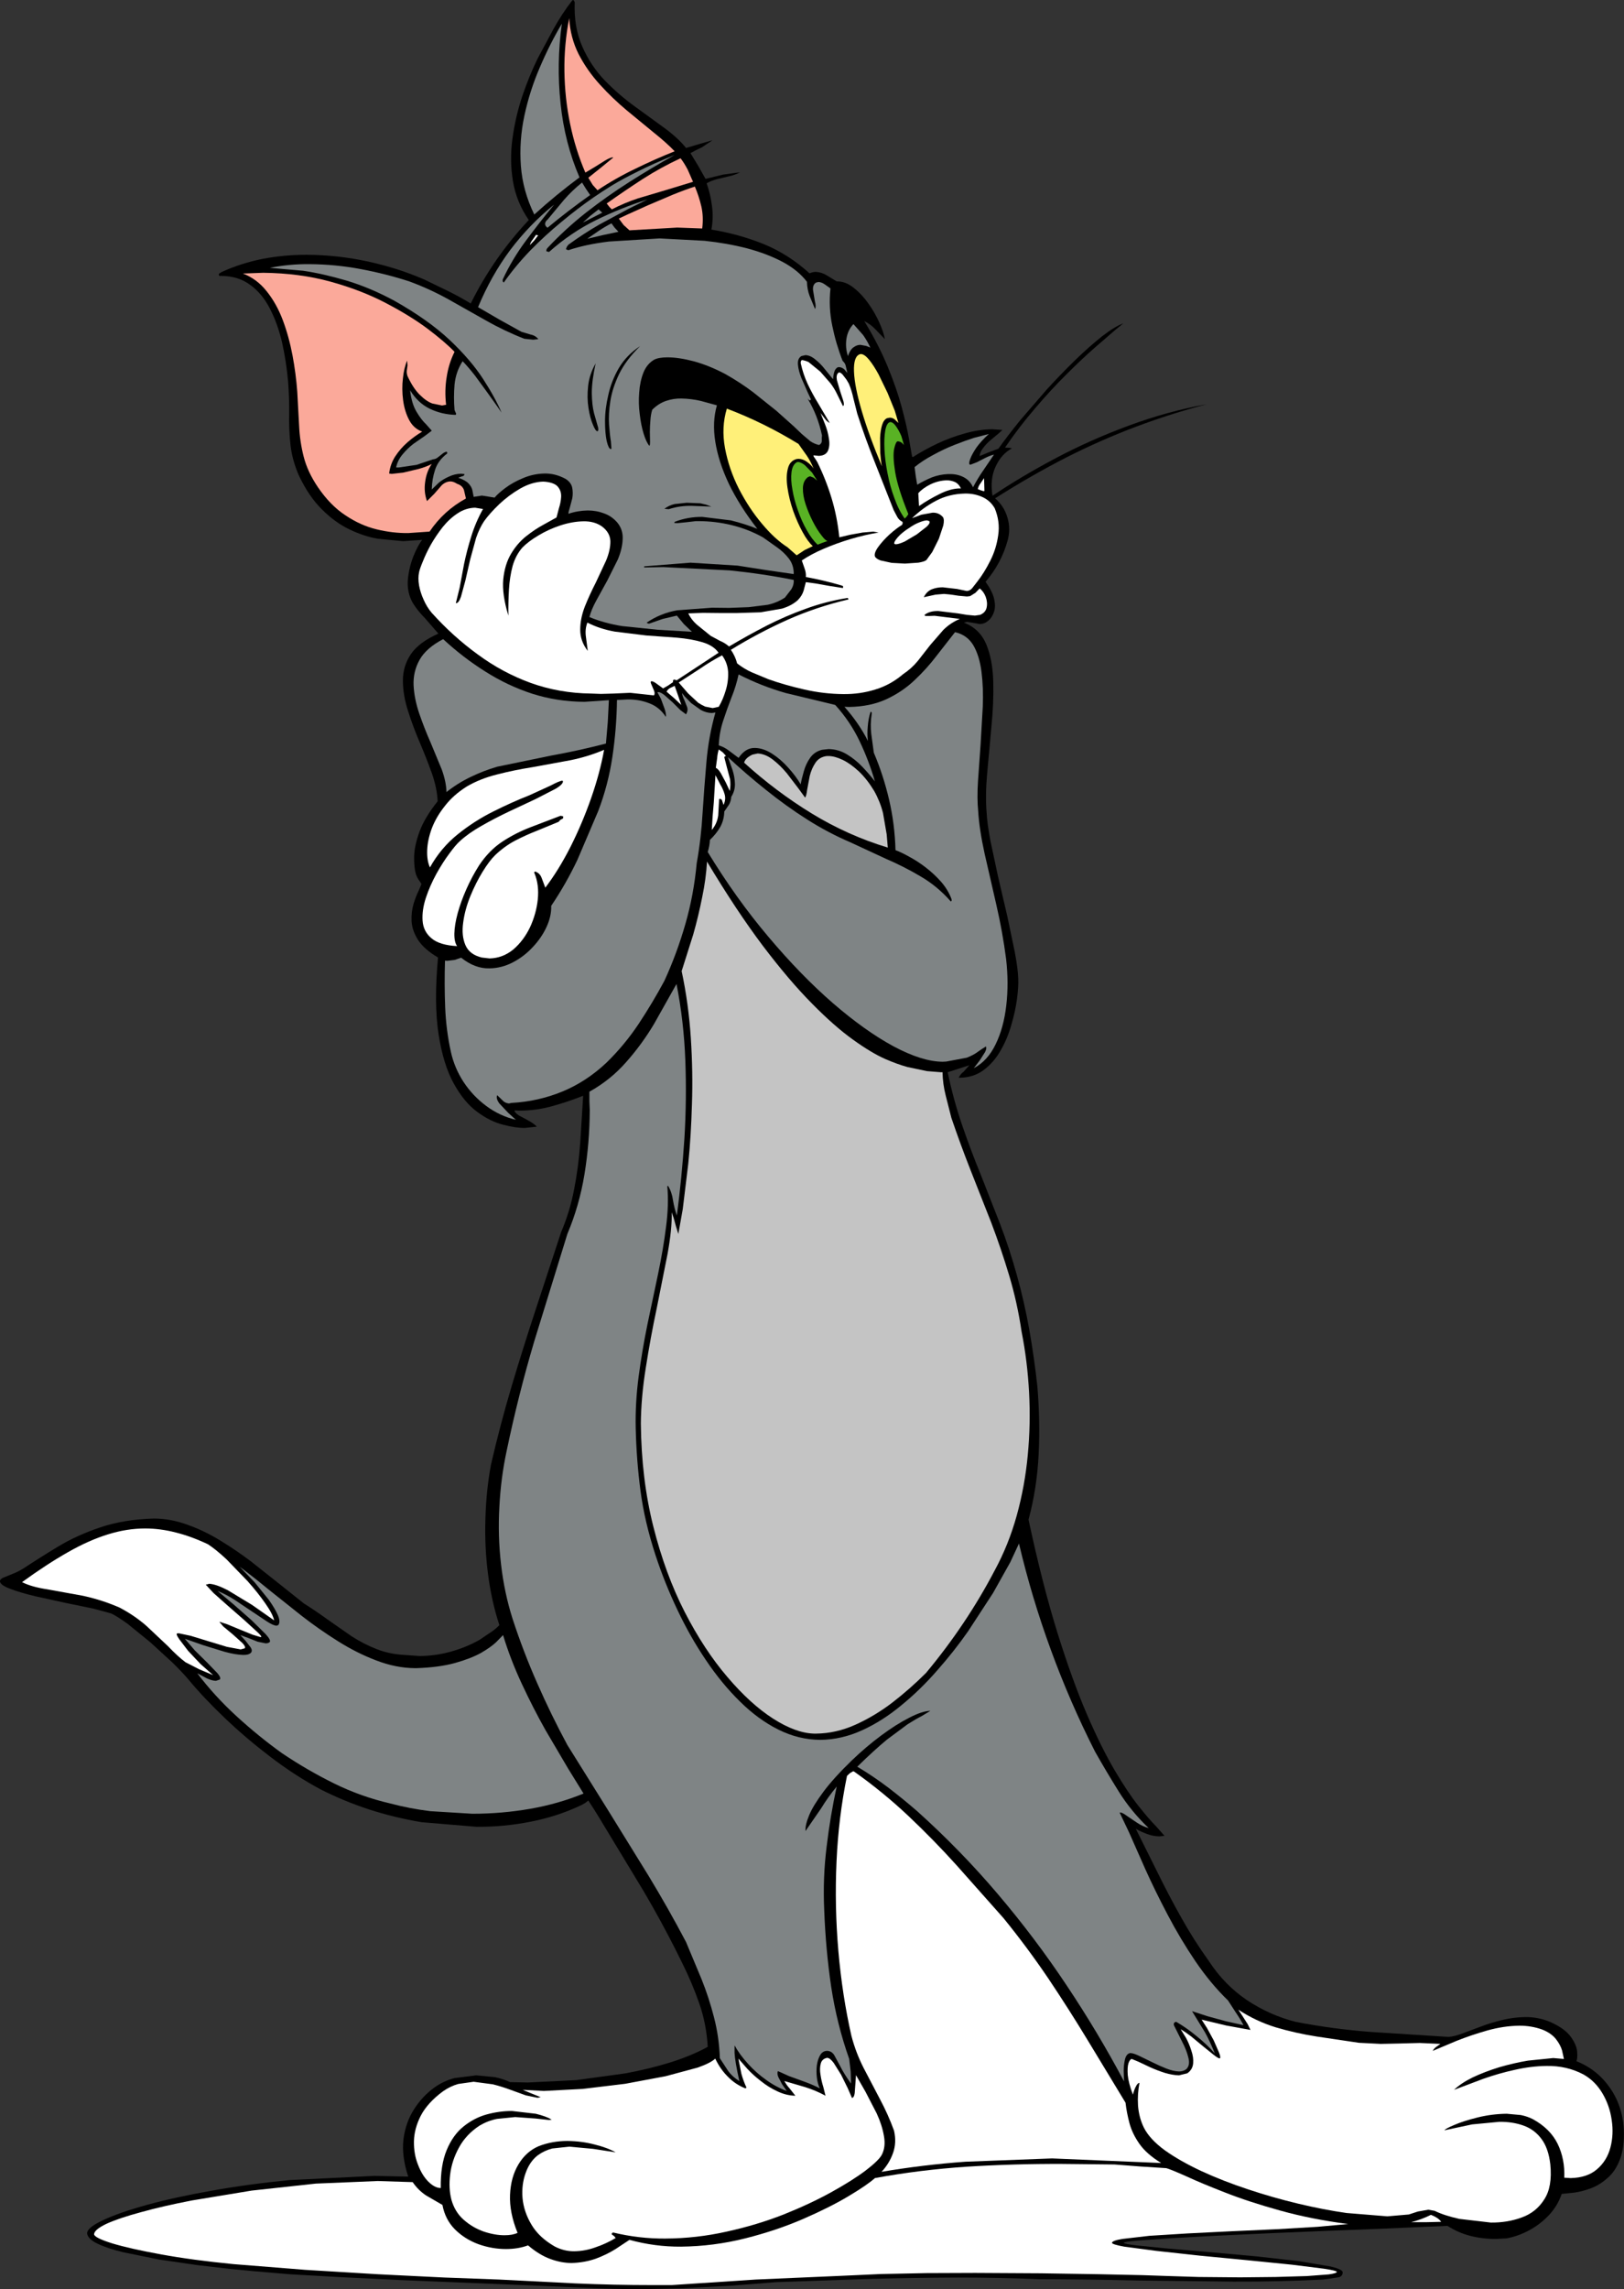
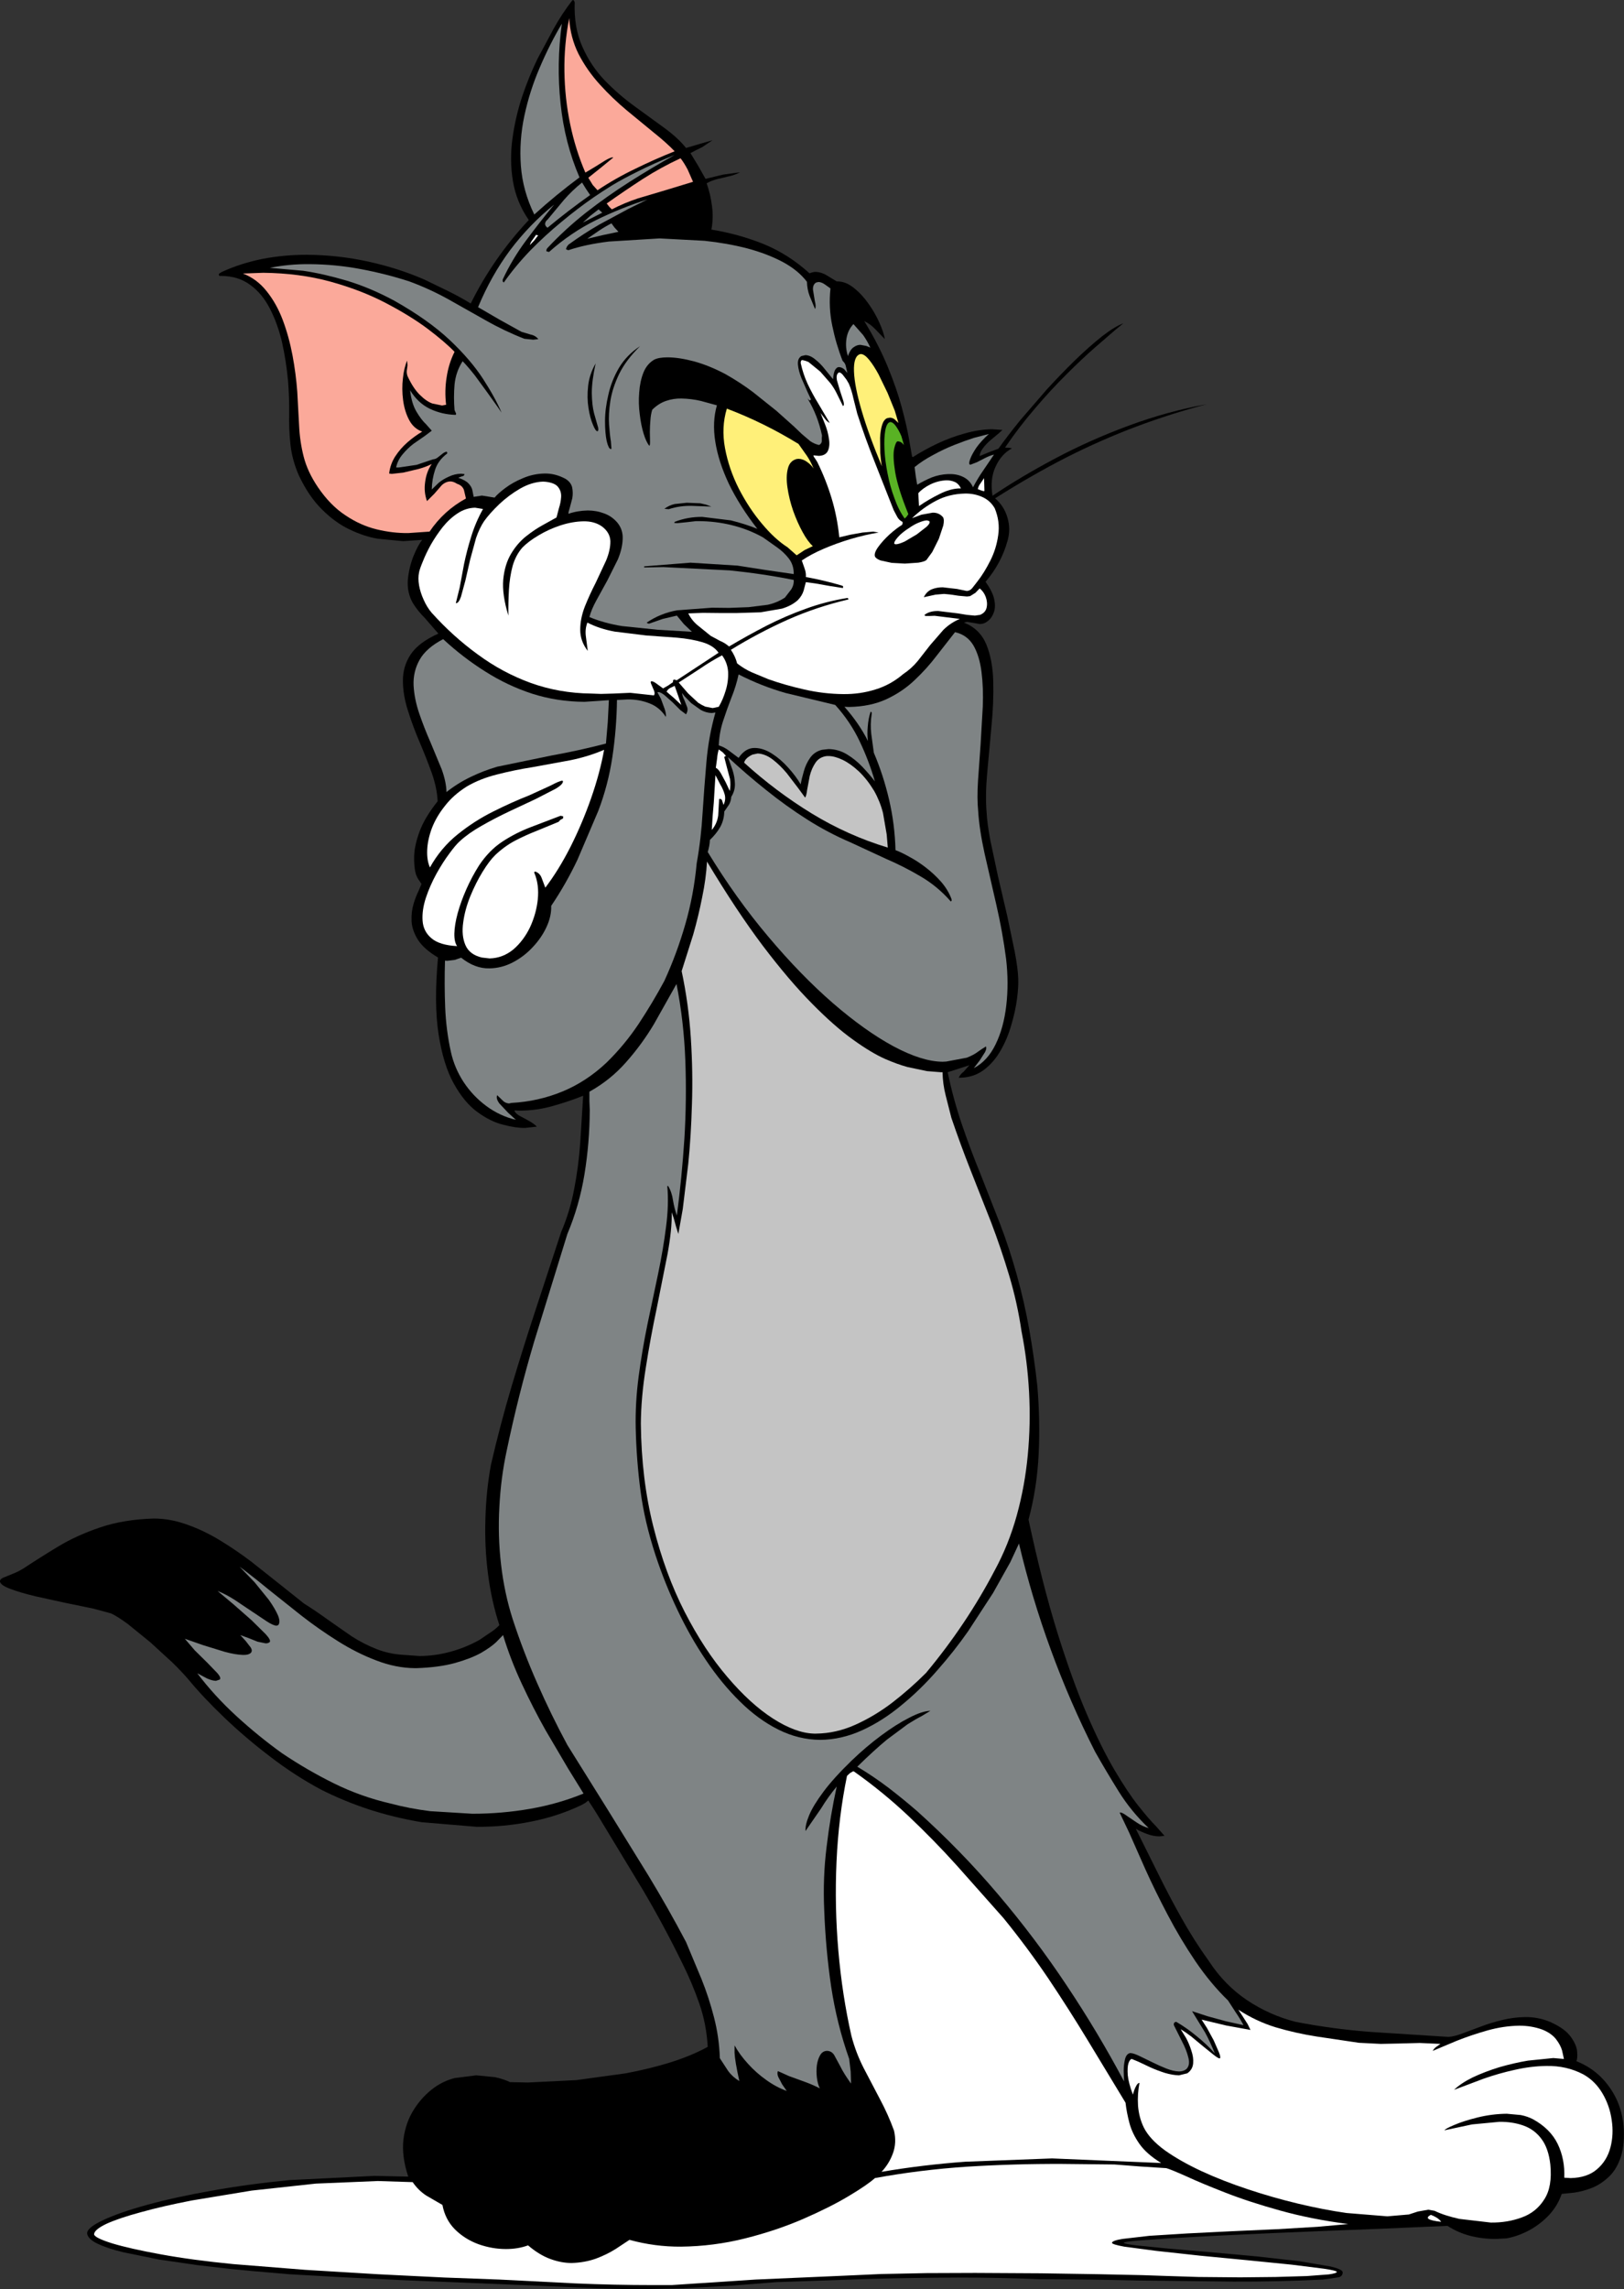
<svg xmlns="http://www.w3.org/2000/svg" height="622.7px" width="441.95px">
  <rect width="100%" height="100%" fill="#333333" stroke="none" />
  <g transform="matrix(1.0, 0.0, 0.0, 1.0, 0.0, 0.0)">
    <path d="M292.7 97.85 Q296.6 94.1 299.95 91.45 303.3 88.85 305.7 87.95 L303.5 89.75 297.95 94.55 Q294.45 97.6 290.25 101.8 286.0 106.0 281.7 111.05 277.35 116.1 273.5 121.75 L274.65 121.8 275.4 121.95 Q272.5 123.5 270.95 126.9 269.35 130.3 270.1 134.85 277.9 129.6 287.35 124.6 296.8 119.6 307.25 115.75 317.65 111.9 328.4 109.95 318.65 112.5 309.2 116.05 299.75 119.6 290.25 124.4 280.75 129.25 270.8 135.55 273.25 137.65 274.15 140.75 275.1 143.85 274.2 147.05 272.5 153.25 268.2 158.25 270.1 160.9 270.55 162.95 271.0 165.0 270.5 166.45 270.0 167.9 269.1 168.7 268.2 169.5 267.4 169.65 L266.65 169.75 265.0 169.45 263.2 169.15 262.3 169.35 Q266.6 171.0 268.4 175.25 270.15 179.5 270.3 185.35 270.45 191.25 269.8 197.7 L268.65 210.3 Q268.1 216.4 268.5 221.05 268.65 224.0 269.5 228.55 L271.6 238.4 274.1 249.1 276.15 258.9 Q277.0 263.35 277.1 266.15 277.2 268.45 276.75 271.8 276.3 275.15 275.2 278.85 274.15 282.55 272.3 285.75 270.45 289.0 267.7 291.05 264.95 293.1 261.2 293.15 L260.9 293.15 Q261.35 292.15 262.25 291.5 L263.8 289.75 257.9 291.65 Q259.4 298.9 261.75 305.8 264.1 312.7 266.85 319.4 L272.15 332.9 Q274.75 339.7 276.7 346.75 278.75 354.05 280.1 361.65 281.45 369.25 282.3 377.05 283.1 386.45 282.65 395.6 282.2 404.8 279.9 413.35 283.65 430.85 287.7 443.9 291.75 456.9 295.7 466.1 299.7 475.35 303.3 481.45 306.9 487.55 309.8 491.2 312.7 494.85 314.55 496.7 L316.9 499.35 315.55 499.5 Q313.85 499.5 312.15 498.85 310.5 498.25 309.1 497.45 L315.2 509.7 Q318.2 515.8 321.55 521.75 324.9 527.75 329.0 533.45 333.2 539.9 339.35 544.05 345.5 548.15 352.6 549.95 362.55 551.9 373.1 552.7 L394.2 554.05 Q395.75 553.95 398.0 553.1 L402.95 551.25 Q405.7 550.2 408.8 549.45 411.85 548.7 415.05 548.65 418.5 548.6 421.8 549.95 425.85 551.75 427.45 554.0 429.05 556.2 429.2 558.05 429.35 559.9 429.0 560.65 432.85 562.2 435.65 564.95 438.45 567.75 440.1 571.4 441.7 575.1 441.9 579.25 442.1 584.15 440.85 587.35 439.65 590.55 437.5 592.4 435.4 594.3 433.0 595.2 430.6 596.1 428.45 596.4 L425.0 596.75 Q423.9 599.95 421.6 602.45 419.25 604.95 416.25 606.6 413.2 608.25 410.0 608.85 L407.0 609.0 Q403.35 609.0 400.05 608.15 396.8 607.3 393.9 605.45 L386.9 605.75 375.4 606.25 361.05 606.8 345.6 607.45 330.65 608.15 317.9 608.85 309.05 609.5 Q305.85 609.8 305.8 610.05 305.95 610.35 309.15 610.75 L317.65 611.6 329.3 612.6 341.95 613.75 353.55 615.05 362.1 616.5 Q365.3 617.25 365.4 618.05 365.4 619.05 364.45 619.4 L362.25 619.75 360.0 620.05 Q347.75 620.65 335.7 620.6 L309.6 620.3 Q296.45 620.0 282.9 619.95 271.85 619.5 260.7 619.5 248.35 619.55 236.0 619.9 L211.3 620.75 198.6 621.75 185.15 622.45 172.55 622.7 162.9 622.45 154.95 622.1 142.15 621.55 126.35 620.9 109.3 620.2 92.8 619.4 78.7 618.6 68.8 617.75 62.6 617.15 53.5 616.1 43.25 614.6 33.65 612.65 Q29.25 611.6 26.55 610.3 23.85 609.0 23.7 607.45 23.75 605.9 28.05 603.9 32.35 601.85 39.95 599.75 47.55 597.65 57.5 595.9 67.45 594.1 78.75 593.0 L101.9 591.85 111.1 592.05 Q109.25 586.5 109.8 581.85 110.4 577.25 112.7 573.7 115.0 570.1 118.3 567.75 120.8 566.0 123.7 565.25 L129.6 564.5 134.7 565.0 Q137.05 565.5 138.8 566.35 L143.7 566.45 156.85 565.8 170.3 563.95 Q176.95 562.7 182.7 560.9 188.45 559.05 192.6 556.75 192.25 550.55 190.3 544.95 188.35 539.35 185.7 534.05 180.75 523.9 175.0 514.15 L163.2 494.65 161.75 492.3 160.1 489.75 159.2 490.45 158.1 491.05 Q151.65 494.1 144.45 495.5 137.2 496.95 129.7 496.9 L114.75 495.65 Q107.3 494.4 100.35 492.15 93.4 489.85 87.3 486.75 80.2 482.95 73.5 477.8 66.8 472.7 61.05 467.2 55.35 461.75 51.3 456.85 49.7 454.95 46.9 452.2 L40.9 446.7 34.8 441.75 Q31.95 439.65 30.2 438.85 L25.4 437.55 17.85 436.0 9.65 434.2 Q5.65 433.25 3.0 432.25 0.3 431.3 0.0 430.25 -0.1 429.6 0.85 429.15 L3.3 428.15 Q4.8 427.6 6.5 426.55 10.8 423.7 15.85 420.65 20.9 417.6 27.3 415.45 33.65 413.3 41.8 413.05 L42.1 413.05 Q46.55 413.1 51.05 414.75 55.55 416.35 59.9 419.0 64.25 421.65 68.35 424.75 L76.05 430.85 82.7 436.15 Q86.05 438.25 89.2 440.55 L95.65 445.05 Q98.9 447.15 102.45 448.55 106.0 449.95 110.1 450.15 L114.2 450.45 Q118.6 450.4 122.7 449.25 126.85 448.1 130.5 446.05 L133.3 444.15 Q134.7 443.3 135.9 442.05 133.75 435.5 132.8 428.1 131.85 420.7 132.1 413.1 132.3 405.5 133.6 398.45 136.1 387.6 139.25 377.0 142.4 366.45 145.85 356.0 L152.7 335.15 Q155.1 329.55 156.25 323.45 157.45 317.3 157.9 310.9 L158.7 298.05 Q154.85 299.6 150.55 300.8 146.3 302.05 141.6 302.1 L140.0 302.05 Q140.1 302.7 141.2 303.4 L143.8 304.8 Q145.2 305.55 146.1 306.45 L142.9 306.8 Q140.45 306.85 137.0 305.95 133.5 305.1 129.95 302.5 126.35 299.9 123.5 294.75 120.65 289.65 119.35 281.3 118.05 272.9 119.2 260.45 115.4 258.2 113.75 255.65 112.15 253.1 112.0 250.55 111.9 248.0 112.55 245.85 113.2 243.7 113.95 242.25 L114.7 240.45 114.15 239.6 Q113.65 239.0 113.2 237.85 112.65 236.0 112.7 233.05 112.75 230.1 114.15 226.25 115.55 222.4 119.1 217.95 118.95 214.45 117.55 210.4 116.1 206.35 114.25 202.0 112.4 197.7 111.05 193.4 109.65 189.1 109.65 185.2 109.6 181.25 111.8 177.95 114.0 174.7 119.3 172.35 L115.65 168.15 Q113.65 166.15 112.3 163.95 110.7 161.05 111.0 157.6 111.35 154.15 112.55 151.2 113.75 148.25 114.9 146.85 L109.7 147.2 102.85 146.55 Q99.05 145.9 95.1 144.0 91.2 142.15 87.6 138.55 84.0 135.0 81.3 129.25 79.5 125.1 79.05 121.0 78.6 116.85 78.7 112.55 78.75 108.3 78.4 103.75 77.9 98.25 76.75 93.1 75.55 88.0 73.45 83.95 71.35 79.85 68.1 77.5 64.9 75.1 60.25 75.05 L59.7 75.05 Q59.35 74.6 59.75 74.35 L60.4 73.95 Q65.7 71.55 71.55 70.4 77.35 69.3 83.45 69.3 91.95 69.35 100.2 71.15 108.4 72.95 115.5 76.05 L121.9 79.15 Q125.05 80.7 128.1 82.55 131.15 76.4 135.1 70.7 139.1 64.95 143.9 59.85 140.55 55.0 139.6 49.35 138.65 43.7 139.45 37.75 140.25 31.85 142.1 26.25 144.0 20.65 146.3 15.95 L150.7 7.75 Q152.95 3.7 155.7 0.15 155.9 0.0 156.0 0.0 L156.25 0.25 156.4 0.65 Q156.15 7.55 158.5 12.75 160.8 17.95 164.6 21.9 168.45 25.85 172.75 28.95 L180.8 34.8 Q184.55 37.55 186.7 40.25 L190.4 39.15 193.9 38.15 191.05 40.05 Q189.45 40.8 187.9 41.65 L190.0 45.1 192.0 48.65 196.75 47.5 201.4 46.85 Q200.0 47.6 198.4 47.95 L195.25 48.7 Q193.65 49.1 192.3 49.85 193.35 52.8 193.75 56.0 194.2 59.2 193.6 62.45 201.0 63.65 207.85 66.4 214.65 69.2 220.3 74.35 221.2 73.95 222.05 73.95 223.6 74.05 225.0 74.9 L227.7 76.55 228.05 76.55 Q230.25 76.6 232.4 78.35 234.55 80.05 236.35 82.6 238.15 85.15 239.3 87.75 240.5 90.4 240.8 92.25 L238.25 89.6 Q236.9 88.15 235.2 87.35 239.15 93.8 241.6 99.8 244.05 105.75 245.4 110.8 246.75 115.8 247.35 119.3 L248.2 124.15 248.4 124.35 Q251.35 122.45 255.0 120.7 258.7 118.95 262.55 117.9 266.45 116.8 270.0 116.75 L272.8 116.95 271.7 117.95 269.6 119.7 Q268.4 120.7 267.55 121.85 266.65 123.0 266.6 124.05 L269.15 123.0 271.7 122.05 Q274.2 118.55 277.6 114.35 L284.95 105.85 Q288.85 101.6 292.7 97.85" fill="#000000" fill-rule="evenodd" stroke="none" />
    <path d="M154.9 4.95 Q155.2 10.2 157.45 14.7 159.75 19.15 163.25 23.0 166.7 26.8 170.6 30.05 L177.9 36.05 Q181.35 38.8 183.6 41.15 178.2 43.3 172.9 45.9 167.55 48.45 162.6 51.75 L161.3 50.3 160.1 48.35 163.6 45.55 166.9 42.85 166.7 42.8 Q166.05 42.85 164.7 43.65 L161.9 45.4 159.3 46.95 Q156.6 40.7 155.15 33.7 153.7 26.7 153.6 19.4 153.5 12.1 154.9 4.95" fill="#fba99a" fill-rule="evenodd" stroke="none" />
    <path d="M152.9 6.45 Q151.4 17.4 152.55 28.15 153.65 38.85 157.7 48.25 151.35 52.95 145.4 58.35 142.25 51.9 141.75 45.1 141.25 38.3 142.7 31.5 144.15 24.7 146.9 18.35 149.6 12.0 152.9 6.45" fill="#7f8485" fill-rule="evenodd" stroke="none" />
    <path d="M203.3 67.55 Q208.75 69.0 213.0 71.25 217.2 73.5 219.6 76.65 219.65 78.75 220.35 80.55 L221.8 84.05 Q222.15 83.4 221.75 81.9 L221.25 78.85 Q221.15 77.4 222.1 76.85 L222.75 76.7 Q223.6 76.75 224.45 77.35 L226.0 78.45 Q225.45 83.7 226.5 88.65 227.5 93.55 229.3 98.15 230.05 98.8 230.2 99.7 L230.6 101.45 229.75 100.45 Q229.1 99.9 228.35 99.85 227.8 99.8 227.3 100.55 226.85 101.3 226.7 103.15 L224.5 100.45 Q223.3 98.9 221.9 97.8 220.55 96.65 219.2 96.6 L218.1 96.85 Q217.0 97.5 217.15 99.2 217.3 100.85 218.1 102.85 L219.7 106.5 220.7 108.65 220.4 108.95 220.0 108.65 219.8 108.4 219.8 108.45 Q222.55 113.0 223.7 118.45 223.6 119.15 223.65 119.9 223.65 120.65 222.9 121.05 221.6 120.75 220.5 120.0 L218.2 118.05 216.0 115.95 211.3 111.75 204.85 106.6 Q201.3 103.95 197.4 101.75 193.05 99.45 188.9 98.3 184.75 97.2 181.65 97.2 179.25 97.2 178.0 97.85 176.05 99.0 175.1 101.35 174.15 103.75 173.95 106.75 173.7 109.75 174.1 112.7 174.45 115.7 175.15 117.95 175.85 120.25 176.7 121.25 176.9 121.2 176.9 120.15 L176.85 117.55 Q176.85 115.95 177.0 114.3 177.1 112.7 177.5 111.45 179.2 109.75 181.25 109.05 183.3 108.35 185.45 108.4 188.15 108.45 190.7 109.05 L195.1 110.25 Q193.8 114.7 194.65 120.1 195.5 125.55 198.35 131.6 201.25 137.6 206.1 143.85 202.75 142.5 198.9 141.55 L191.15 140.6 Q187.2 140.55 183.6 141.95 L183.5 142.25 184.3 142.3 186.8 142.05 189.4 141.75 190.0 141.75 Q194.7 141.75 199.15 142.85 203.65 143.95 207.6 146.15 L211.35 148.8 Q213.3 150.15 214.65 151.9 216.05 153.7 216.0 156.15 L208.4 155.05 200.7 153.85 187.9 153.05 175.3 154.05 175.3 154.35 180.5 154.25 198.55 155.15 Q207.5 156.05 216.0 157.75 216.1 159.1 215.3 160.35 L213.6 162.55 Q211.45 163.95 208.95 164.5 L203.75 165.15 198.4 165.35 193.75 165.3 184.3 166.0 Q179.75 166.8 176.0 169.35 L176.2 169.55 176.3 169.55 176.6 169.65 180.35 168.35 184.2 167.45 186.1 169.75 188.3 171.85 179.0 171.3 169.3 170.3 Q164.55 169.55 160.4 167.85 160.9 165.85 162.3 163.3 L165.3 157.85 168.15 152.15 Q169.35 149.25 169.45 146.7 169.6 144.1 168.0 142.15 166.5 140.4 164.4 139.65 162.3 138.85 159.95 138.85 157.2 138.9 154.7 139.75 154.65 139.35 155.05 138.15 L155.75 135.5 Q156.0 134.0 155.7 132.55 155.35 131.15 153.9 130.25 151.1 128.75 148.25 128.8 145.15 128.85 142.35 130.05 139.55 131.2 137.5 132.75 135.5 134.25 134.6 135.35 L131.15 134.8 128.9 135.15 128.55 133.35 Q128.35 132.4 127.5 131.5 126.65 130.6 124.7 129.95 L125.75 129.55 Q126.35 129.5 126.4 128.95 L125.45 128.85 Q123.7 128.9 122.15 129.65 120.55 130.35 119.35 131.35 L117.5 133.15 Q117.55 130.35 118.4 127.8 119.2 125.25 121.7 123.35 L121.7 123.05 121.5 122.85 Q120.8 123.05 120.25 123.55 L119.1 124.45 Q118.55 124.9 117.8 124.95 L113.35 126.45 108.55 127.15 107.8 127.15 Q108.2 125.2 109.55 123.6 110.9 121.95 112.55 120.7 L115.65 118.55 117.5 117.15 115.95 115.4 Q114.65 114.2 113.35 112.0 112.0 109.75 111.6 106.15 113.75 109.65 117.0 111.2 120.25 112.75 124.0 112.85 124.25 112.55 124.0 112.25 L123.7 111.55 Q123.4 108.1 123.7 104.6 124.05 101.1 125.9 98.25 127.45 99.85 129.25 102.15 L132.65 106.8 135.4 110.65 136.5 112.25 Q134.75 108.15 131.45 103.05 128.15 97.95 122.4 92.5 116.6 87.05 107.4 81.85 100.85 78.3 94.4 76.35 87.95 74.45 82.5 73.65 L73.4 72.85 Q78.75 71.8 84.2 71.85 91.3 71.9 98.2 73.2 105.1 74.5 111.4 76.55 116.85 78.55 122.0 81.4 L132.2 87.15 Q137.3 90.05 142.7 92.15 L145.1 92.4 146.5 92.25 Q145.7 91.25 144.4 91.0 L141.9 90.25 135.95 86.95 130.1 83.55 Q133.65 75.0 138.85 68.0 144.1 61.05 150.8 55.65 146.8 60.5 143.1 65.5 139.35 70.55 136.8 76.05 L136.8 76.55 137.1 76.85 Q140.25 72.35 144.3 68.15 148.35 64.0 152.8 60.35 157.25 56.65 161.6 53.65 163.7 52.2 166.6 50.4 169.5 48.65 173.65 46.6 177.8 44.5 183.6 42.15 177.5 45.55 171.35 49.45 165.2 53.35 159.45 57.85 153.75 62.35 148.9 67.55 L148.75 67.85 Q148.65 68.05 148.7 68.35 L149.1 68.45 149.4 68.55 Q155.35 63.25 162.15 59.9 168.95 56.55 176.2 54.25 L171.05 56.8 163.15 61.05 Q158.8 63.55 154.7 66.55 L154.3 67.05 154.0 67.75 154.35 67.95 154.7 68.05 Q159.25 66.5 165.7 65.7 L179.5 64.85 191.75 65.5 Q197.85 66.15 203.3 67.55" fill="#7f8485" fill-rule="evenodd" stroke="none" />
    <path d="M187.15 46.15 L188.6 49.45 181.05 51.75 173.65 53.95 Q170.0 55.15 166.5 56.95 L165.85 56.3 165.1 55.35 Q169.9 51.95 174.9 48.7 179.9 45.5 185.2 43.05 186.15 44.25 187.15 46.15" fill="#fba99a" fill-rule="evenodd" stroke="none" />
    <path d="M158.4 49.65 L159.45 51.35 160.6 53.05 Q154.65 57.25 149.0 61.95 148.3 61.45 148.35 60.85 148.4 60.2 149.0 59.75 L153.45 54.4 Q155.65 51.85 158.4 49.65" fill="#7f8485" fill-rule="evenodd" stroke="none" />
-     <path d="M189.1 50.75 Q190.2 53.35 190.85 56.1 191.5 58.9 191.1 62.15 L184.3 61.9 171.3 62.65 169.7 61.2 168.4 59.45 170.75 58.35 176.3 55.85 183.0 53.0 Q186.45 51.6 189.1 50.75" fill="#fba99a" fill-rule="evenodd" stroke="none" />
    <path d="M162.9 56.95 L163.9 57.85 158.6 60.55 160.65 58.7 162.9 56.95" fill="#7f8485" fill-rule="evenodd" stroke="none" />
    <path d="M166.4 60.75 L167.2 61.85 168.3 63.05 164.05 63.95 159.8 64.95 163.0 62.75 Q164.65 61.65 166.4 60.75" fill="#7f8485" fill-rule="evenodd" stroke="none" />
    <path d="M146.1 63.95 L146.35 64.0 146.5 63.95 145.4 65.4 144.2 66.65 Q144.4 65.85 144.95 65.2 L145.9 63.85 146.1 63.95" fill="#ffffff" fill-rule="evenodd" stroke="none" />
    <path d="M116.4 89.45 Q121.15 93.05 123.7 95.7 122.1 98.9 121.55 102.6 120.95 106.25 121.4 110.1 L120.3 110.3 117.65 109.75 Q116.0 109.15 114.25 107.4 112.45 105.65 110.9 102.3 110.65 101.6 110.7 100.85 L110.9 99.4 110.8 98.1 Q109.95 100.0 109.65 102.9 109.3 105.8 109.7 108.85 110.1 111.9 111.35 114.25 112.6 116.6 114.9 117.4 112.85 118.6 110.9 120.3 108.95 122.0 107.55 124.15 106.2 126.25 105.9 128.8 L106.6 128.9 109.75 128.55 113.95 127.55 Q116.1 126.95 117.5 126.2 116.05 128.3 115.7 131.1 115.3 133.85 116.2 136.3 L118.2 134.3 120.2 132.0 Q121.25 131.0 122.55 130.95 123.4 130.95 124.4 131.6 125.8 132.05 126.25 133.25 L126.8 135.6 Q120.8 138.85 116.9 144.6 L111.1 145.0 Q106.9 145.05 102.55 144.0 98.15 142.95 94.05 140.2 89.9 137.5 86.5 132.5 83.7 128.35 82.65 124.25 81.6 120.15 81.4 115.8 L80.9 106.6 Q80.55 101.75 79.6 96.65 78.65 91.6 76.95 87.05 75.25 82.55 72.55 79.2 69.9 75.85 66.1 74.4 L71.65 74.2 Q81.5 74.3 89.9 76.6 98.25 78.9 104.95 82.4 111.65 85.9 116.4 89.45" fill="#fba99a" fill-rule="evenodd" stroke="none" />
    <path d="M232.25 88.15 L234.9 91.15 Q236.05 92.8 236.85 94.55 L235.75 94.1 234.15 93.8 Q233.2 93.8 232.3 94.45 231.35 95.1 230.75 96.85 230.0 94.55 230.35 92.15 230.7 89.8 232.25 88.15" fill="#7f8485" fill-rule="evenodd" stroke="none" />
    <path d="M174.2 94.15 Q170.4 97.85 168.5 101.7 166.65 105.55 166.1 109.1 165.55 112.65 165.75 115.5 165.95 118.35 166.25 120.1 L166.4 122.05 166.2 122.15 Q165.6 122.05 165.1 119.95 164.65 117.85 164.65 114.55 164.65 111.2 165.55 107.4 166.4 103.55 168.45 100.05 170.55 96.55 174.2 94.15" fill="#000000" fill-rule="evenodd" stroke="none" />
    <path d="M234.3 96.3 Q235.3 96.35 236.55 97.9 237.8 99.45 239.1 101.85 L241.55 106.9 243.5 111.7 244.5 115.05 243.5 114.1 Q242.95 113.65 242.2 113.6 L241.4 113.75 Q240.5 114.15 240.05 115.6 239.6 117.05 239.5 119.1 L239.55 123.2 Q239.7 125.25 240.0 126.85 236.45 118.4 234.5 111.75 232.55 105.1 232.4 101.05 232.25 96.95 234.0 96.35 L234.3 96.3" fill="#fff079" fill-rule="evenodd" stroke="none" />
    <path d="M270.7 138.25 Q272.2 141.85 271.65 145.55 271.15 149.25 269.5 152.5 267.85 155.8 266.0 158.15 L264.6 159.95 Q264.0 160.7 263.1 160.75 L260.45 160.2 256.55 159.75 Q254.9 159.75 253.55 160.3 252.15 160.9 251.4 162.45 L254.55 161.75 256.9 161.55 258.5 161.7 260.9 162.05 263.15 162.25 264.0 162.15 265.45 161.25 266.6 160.05 Q267.7 160.9 268.25 162.35 268.8 163.85 268.5 165.25 268.2 166.65 266.7 167.25 L265.3 167.45 263.15 167.25 260.7 166.85 255.35 166.2 Q253.0 166.15 251.6 167.25 251.6 167.6 252.2 167.55 L253.0 167.55 254.35 167.5 261.2 168.35 Q258.7 169.4 256.75 171.3 L253.15 175.45 249.75 179.8 Q248.0 181.9 245.8 183.35 242.35 186.3 238.2 187.55 234.05 188.85 229.5 188.8 224.15 188.75 218.9 187.55 213.6 186.35 209.1 184.75 L204.65 182.9 Q202.5 181.95 200.6 180.45 200.1 178.5 198.9 176.75 206.45 172.1 214.4 168.55 222.3 165.05 230.9 163.05 L230.8 162.75 230.6 162.65 Q224.7 163.6 219.25 165.6 213.8 167.55 208.6 170.2 203.45 172.85 198.4 175.85 197.25 174.85 195.9 174.3 L193.4 172.95 190.0 170.2 Q188.3 168.85 187.3 166.85 L191.3 166.7 196.0 166.75 200.45 166.75 207.0 166.55 212.8 165.55 Q215.45 164.75 217.1 163.25 218.25 162.1 218.7 160.65 L219.3 158.35 221.9 158.7 225.85 159.4 229.4 159.95 229.45 159.45 229.0 159.25 Q224.25 157.85 219.3 156.95 219.4 155.9 219.0 154.75 L218.2 152.45 Q220.7 150.75 224.2 149.25 227.7 147.75 231.55 146.6 235.45 145.45 239.1 144.85 L237.65 144.6 234.75 144.85 231.4 145.45 228.4 146.15 Q227.85 140.6 226.3 135.5 224.75 130.4 222.4 125.65 L221.8 124.7 Q221.3 124.1 221.4 123.85 L222.8 124.0 Q224.65 123.95 225.3 122.65 225.9 121.3 225.6 119.45 225.3 117.3 224.5 115.35 L223.3 112.35 224.45 113.85 Q225.0 114.65 225.8 115.05 L222.7 109.8 Q221.1 107.2 219.8 104.45 218.55 101.75 217.9 98.75 217.9 97.9 218.4 97.95 L219.2 98.15 220.0 98.45 223.25 101.1 226.0 104.25 Q227.1 105.7 227.85 107.3 L229.4 110.45 Q229.85 110.25 229.5 109.05 L228.6 106.3 227.75 103.4 Q227.5 102.0 228.1 101.45 228.25 101.3 228.4 101.3 228.85 101.35 229.35 101.95 L230.35 103.25 231.0 104.35 Q231.8 106.25 232.25 108.4 L233.3 112.55 Q235.45 119.2 238.05 125.7 L243.2 138.75 244.15 140.55 Q244.65 141.5 245.6 141.95 L245.65 142.3 245.5 142.75 Q243.95 143.7 242.1 145.35 240.25 147.05 239.05 148.7 237.8 150.4 238.1 151.35 238.4 152.0 239.65 152.45 L242.65 153.1 246.25 153.3 249.9 153.05 Q251.5 152.8 252.1 152.35 L253.7 150.15 255.5 146.55 256.7 142.95 Q257.05 141.3 256.6 140.65 255.5 139.4 253.8 139.45 L250.75 140.0 248.2 140.95 Q251.2 138.05 254.75 136.2 258.25 134.35 262.6 134.25 265.05 134.2 267.25 135.15 269.45 136.1 270.7 138.25" fill="#ffffff" fill-rule="evenodd" stroke="none" />
    <path d="M162.1 98.85 Q161.05 103.55 161.05 106.9 161.1 110.2 161.65 112.35 L162.6 115.7 Q163.0 116.85 162.7 117.25 L162.55 117.3 Q162.05 117.25 161.35 115.5 160.6 113.8 160.15 111.0 159.7 108.2 160.05 105.0 160.4 101.8 162.1 98.85" fill="#000000" fill-rule="evenodd" stroke="none" />
    <path d="M217.3 120.75 L219.6 124.0 Q220.7 125.65 221.4 127.45 220.8 126.5 219.7 125.7 218.6 124.85 217.35 124.8 L216.8 124.85 Q214.9 125.35 214.4 127.5 213.85 129.6 214.3 132.65 214.75 135.75 215.85 138.95 217.0 142.15 218.4 144.7 219.8 147.3 221.2 148.55 L219.0 149.6 216.8 151.05 214.3 148.85 Q210.85 146.65 207.35 142.45 203.8 138.25 201.05 132.9 198.35 127.55 197.3 121.9 196.25 116.25 197.8 111.15 207.85 114.95 217.3 120.75" fill="#fff079" fill-rule="evenodd" stroke="none" />
    <path d="M242.3 114.8 Q243.1 114.85 243.9 116.05 244.7 117.2 245.3 118.65 L246.0 121.05 245.5 120.5 Q245.0 120.1 244.4 120.05 L244.3 120.05 Q243.8 120.05 243.35 122.0 242.9 124.0 243.6 128.35 244.3 132.7 247.2 139.85 L246.75 140.5 246.2 141.05 Q244.55 138.75 243.4 135.5 242.2 132.3 241.55 128.85 240.85 125.35 240.7 122.3 240.55 119.2 240.9 117.2 241.25 115.15 242.1 114.85 L242.3 114.8" fill="#59b224" fill-rule="evenodd" stroke="none" />
    <path d="M269.1 118.05 Q267.05 119.9 265.75 121.7 264.5 123.55 264.05 124.8 263.55 126.1 263.9 126.35 L264.1 126.4 265.8 125.75 Q266.9 125.2 268.15 124.55 269.45 123.9 270.5 123.65 L267.55 128.0 Q266.05 130.15 264.8 132.55 264.0 130.75 262.35 129.85 260.65 128.95 258.6 128.95 L258.0 128.95 Q255.7 129.05 253.6 129.85 251.55 130.7 249.6 131.85 L249.2 129.45 248.9 127.05 Q251.1 125.25 253.95 123.75 256.75 122.2 259.65 121.05 262.55 119.9 265.05 119.1 L269.1 118.05" fill="#7f8485" fill-rule="evenodd" stroke="none" />
-     <path d="M221.45 129.95 L220.45 129.55 219.9 129.75 Q218.55 130.75 218.5 132.75 218.45 134.75 219.25 137.2 220.05 139.6 221.2 141.85 222.35 144.1 223.5 145.55 224.6 147.05 225.2 147.15 L223.8 147.65 222.5 148.15 Q220.95 146.7 219.55 144.2 218.15 141.75 217.15 138.85 216.1 135.95 215.65 133.2 215.15 130.5 215.4 128.45 215.65 126.45 216.8 125.75 L217.15 125.65 Q217.95 125.7 219.0 126.5 L221.0 128.55 222.4 130.75 221.45 129.95" fill="#59b224" fill-rule="evenodd" stroke="none" />
    <path d="M267.8 130.05 L267.85 131.8 267.9 133.55 267.65 133.6 266.85 133.35 266.1 133.05 Q266.25 132.2 266.85 131.45 L267.8 130.05" fill="#ffffff" fill-rule="evenodd" stroke="none" />
    <path d="M257.65 130.65 Q258.9 130.65 259.95 131.15 260.95 131.65 261.5 132.85 L261.15 132.85 Q258.6 132.9 255.65 134.4 252.7 135.85 250.1 137.65 L249.9 134.15 Q251.15 132.75 253.3 131.7 255.45 130.7 257.65 130.65" fill="#ffffff" fill-rule="evenodd" stroke="none" />
    <path d="M158.8 141.8 Q161.7 141.75 163.75 143.15 166.0 144.8 166.1 147.15 166.15 149.55 164.95 152.45 L162.1 158.55 Q160.45 161.75 159.15 165.0 157.9 168.25 157.9 171.3 157.9 174.4 159.95 177.05 L159.45 173.2 Q159.15 171.15 159.85 169.35 163.15 171.05 167.3 171.8 L175.85 172.85 184.2 173.45 Q188.2 173.8 191.2 174.7 194.2 175.6 195.55 177.55 L184.15 185.05 183.55 184.85 Q183.2 184.8 183.15 185.25 L183.15 185.55 181.85 186.45 180.45 187.25 178.8 186.05 Q177.9 185.35 177.35 185.3 L177.15 185.35 Q176.95 185.5 177.3 186.25 L178.0 187.9 Q178.3 188.75 177.95 189.15 L171.5 188.45 167.05 188.65 163.55 188.75 160.85 188.65 Q152.15 188.55 144.4 185.75 136.7 182.95 130.0 178.0 123.25 173.1 117.45 166.65 116.15 165.1 115.3 163.15 114.4 161.2 114.05 159.25 113.7 157.25 114.05 155.65 114.25 154.65 115.1 152.65 115.9 150.6 117.25 148.15 118.65 145.7 120.45 143.4 122.3 141.1 124.5 139.65 126.75 138.15 129.3 138.1 L131.45 138.45 Q129.45 142.0 128.25 145.9 127.05 149.75 126.3 153.35 L125.1 159.8 124.05 164.05 124.2 164.05 Q124.85 164.0 125.45 162.3 L126.65 157.9 127.95 152.2 129.55 146.35 Q130.5 143.6 131.75 141.75 133.25 139.65 135.85 137.15 138.45 134.7 141.55 132.9 144.7 131.1 147.8 131.0 L148.55 131.05 Q151.05 131.35 151.9 132.5 152.8 133.65 152.7 135.2 152.6 136.75 152.1 138.25 L151.45 140.75 147.85 142.75 Q145.6 143.95 143.2 145.85 140.8 147.75 139.1 150.6 137.35 153.5 136.95 157.65 136.6 161.75 138.35 167.45 138.3 163.9 138.5 160.4 138.7 156.95 139.5 153.95 140.35 151.0 142.15 148.95 143.8 147.25 146.6 145.6 149.35 143.95 152.55 142.9 155.8 141.85 158.8 141.8" fill="#ffffff" fill-rule="evenodd" stroke="none" />
    <path d="M186.9 136.75 L190.6 136.9 192.1 137.25 193.6 137.8 188.4 137.6 Q185.05 137.5 182.0 138.5 L180.8 138.4 Q182.05 137.45 183.6 137.1 L186.9 136.75" fill="#000000" fill-rule="evenodd" stroke="none" />
    <path d="M252.3 141.55 L252.9 141.75 Q253.25 142.25 252.2 143.25 L249.5 145.35 246.2 147.3 Q244.55 148.05 243.75 148.05 L243.4 147.95 Q243.15 147.45 244.35 146.1 245.5 144.8 247.5 143.55 248.85 142.6 250.15 142.1 251.5 141.55 252.3 141.55" fill="#ffffff" fill-rule="evenodd" stroke="none" />
    <path d="M259.9 171.95 Q263.2 172.7 264.9 175.55 266.55 178.4 267.1 182.75 267.65 187.05 267.45 192.2 L266.85 202.55 266.15 212.45 Q265.85 217.15 266.2 220.65 266.5 225.6 267.95 232.2 L271.15 246.15 Q272.85 253.55 273.8 260.85 274.55 267.4 273.85 273.45 273.15 279.55 270.95 284.05 268.75 288.6 265.0 290.55 L266.65 288.4 268.05 286.2 Q268.6 285.15 268.3 284.65 267.2 285.3 266.1 286.1 265.0 286.95 263.1 287.7 L257.5 288.75 256.5 288.8 Q250.9 288.75 243.15 284.6 235.45 280.45 226.65 272.85 217.9 265.25 209.1 254.8 200.3 244.4 192.6 231.75 193.1 230.2 193.2 228.45 194.95 226.8 196.0 224.95 197.05 223.05 197.1 220.75 L198.4 218.85 Q198.95 217.85 199.0 216.75 200.05 215.1 200.0 213.2 199.95 211.3 199.35 209.45 L198.1 205.95 Q203.1 210.6 208.5 214.9 213.9 219.25 219.65 222.9 225.4 226.55 231.5 229.15 L241.1 233.6 Q246.0 235.7 250.55 238.4 255.1 241.05 258.7 245.15 L258.8 245.2 259.0 244.9 258.9 244.45 Q258.0 242.05 256.15 239.9 254.3 237.8 252.05 236.05 249.8 234.3 247.55 233.1 245.35 231.85 243.7 231.25 243.5 224.1 241.95 217.5 240.4 210.85 237.8 204.75 L237.1 199.6 Q236.8 197.0 237.2 194.35 L237.25 193.9 237.05 193.6 236.9 193.65 Q236.3 195.5 236.15 197.65 235.95 199.75 236.2 201.55 233.75 196.7 229.8 192.25 L231.05 192.3 Q236.85 192.2 241.2 190.2 245.6 188.15 248.9 185.0 252.25 181.85 254.9 178.35 L259.9 171.95" fill="#7f8485" fill-rule="evenodd" stroke="none" />
    <path d="M159.05 190.9 L165.7 190.45 165.4 196.4 164.9 202.25 Q157.6 204.15 150.1 205.5 L135.3 208.55 Q131.55 209.65 128.05 211.35 124.6 213.0 121.5 215.45 121.45 212.7 120.2 209.25 L117.15 201.9 Q115.45 198.05 114.1 194.1 112.75 190.15 112.55 186.4 112.4 182.65 114.2 179.45 116.0 176.25 120.6 173.85 126.0 178.85 132.05 182.65 138.1 186.5 144.85 188.7 151.6 190.85 159.05 190.9" fill="#7f8485" fill-rule="evenodd" stroke="none" />
    <path d="M196.5 178.25 Q198.0 180.3 198.15 182.8 198.25 185.35 197.5 187.8 196.75 190.3 195.6 192.25 L193.95 192.6 191.9 192.2 Q190.9 191.75 190.0 191.15 L187.25 188.6 184.7 185.65 190.55 181.85 Q193.45 179.85 196.5 178.25" fill="#ffffff" fill-rule="evenodd" stroke="none" />
    <path d="M227.3 191.75 Q231.45 196.35 233.95 201.65 236.45 206.9 238.1 212.55 236.6 210.6 234.7 208.6 232.8 206.6 230.5 205.2 228.2 203.8 225.5 203.75 L223.7 203.95 Q221.65 204.45 220.45 206.15 219.3 207.8 218.75 209.8 218.15 211.85 217.9 213.35 216.55 211.05 214.5 208.8 212.45 206.5 210.1 205.0 207.75 203.5 205.5 203.45 202.9 203.35 201.0 206.15 L198.4 204.2 Q197.1 203.2 195.6 202.75 195.75 199.2 196.8 196.05 197.85 192.85 199.05 189.75 200.3 186.7 201.0 183.45 207.15 186.6 213.8 188.5 L227.3 191.75" fill="#7f8485" fill-rule="evenodd" stroke="none" />
    <path d="M183.6 186.55 L184.5 189.1 185.4 191.75 183.45 189.9 181.4 188.15 Q181.7 187.5 182.35 187.15 L183.6 186.55" fill="#ffffff" fill-rule="evenodd" stroke="none" />
    <path d="M193.7 193.95 L194.7 193.8 Q192.85 200.25 192.25 207.2 191.65 214.1 191.2 221.1 190.8 228.15 189.6 234.8 188.8 243.45 186.5 251.4 184.2 259.4 180.8 266.8 177.6 272.75 173.8 278.5 170.0 284.2 165.1 289.0 159.6 294.2 153.05 296.9 146.5 299.6 139.2 300.0 L138.5 300.15 Q137.4 300.05 136.7 299.25 L135.3 297.9 Q134.9 298.8 135.9 300.15 L138.3 302.7 140.4 304.6 Q136.0 303.55 132.35 300.85 128.65 298.1 126.15 294.3 123.65 290.45 122.7 286.1 121.4 280.2 121.15 274.0 120.9 267.75 121.1 261.3 L121.7 261.35 123.75 261.1 125.5 260.5 Q129.25 263.5 133.2 263.4 136.55 263.35 139.6 261.75 142.65 260.15 145.0 257.6 147.4 255.05 148.75 252.1 150.1 249.15 150.0 246.4 154.05 240.4 157.15 233.85 L162.8 220.6 Q165.5 213.55 166.65 205.9 167.8 198.25 167.9 190.4 L170.75 190.25 Q173.9 190.2 176.7 191.3 179.5 192.35 181.2 195.0 181.35 194.35 180.9 192.9 L179.85 190.05 178.9 188.3 179.2 188.25 Q179.85 188.3 180.85 189.1 L183.05 191.05 185.15 193.15 186.7 194.3 Q187.3 193.3 187.0 192.35 L186.25 190.45 Q185.75 189.5 185.6 188.5 L186.3 189.4 188.1 191.25 190.7 193.1 Q192.15 193.9 193.7 193.95" fill="#7f8485" fill-rule="evenodd" stroke="none" />
    <path d="M164.4 203.95 Q163.25 210.3 160.85 217.15 158.45 224.0 155.25 230.35 152.05 236.65 148.4 241.45 L147.4 238.8 Q146.9 237.45 145.6 237.05 L145.35 237.3 145.5 237.65 Q146.75 240.75 146.35 244.65 145.95 248.5 144.25 252.2 142.5 255.85 139.7 258.25 136.85 260.6 133.25 260.7 L131.1 260.45 Q127.75 259.65 126.65 257.05 125.55 254.5 126.05 250.95 126.5 247.45 128.0 243.75 129.5 240.1 131.35 237.1 133.2 234.1 134.8 232.55 137.35 230.15 140.2 228.65 143.1 227.15 146.05 226.0 L152.0 223.55 152.5 223.0 153.1 222.7 Q153.4 222.5 153.2 221.95 L153.05 222.05 152.9 221.95 152.55 221.9 152.4 221.95 144.4 225.0 Q140.35 226.55 136.75 228.9 133.15 231.25 130.4 235.35 128.4 238.5 126.9 241.9 125.4 245.3 124.55 248.4 123.7 251.55 123.65 253.9 123.6 256.25 124.4 257.35 119.6 257.1 117.4 255.2 115.2 253.35 115.0 250.45 114.8 247.55 115.9 244.2 117.0 240.9 118.75 237.7 120.5 234.55 122.3 232.15 124.05 229.75 125.2 228.75 127.55 226.6 131.1 224.6 134.6 222.6 138.5 220.75 L145.75 217.35 151.2 214.55 Q153.3 213.3 153.2 212.45 L153.0 212.35 Q152.25 212.4 149.8 213.7 L144.0 216.35 Q139.4 218.15 134.3 220.7 129.15 223.25 124.55 226.95 119.95 230.65 117.0 235.95 116.15 234.05 116.25 231.3 116.35 228.5 117.5 225.35 118.7 222.2 121.05 219.25 123.35 216.25 127.0 213.95 130.65 211.8 135.3 210.65 139.95 209.45 145.05 208.65 L155.15 206.8 Q160.1 205.8 164.4 203.95" fill="#ffffff" fill-rule="evenodd" stroke="none" />
    <path d="M195.6 203.85 L196.7 204.65 197.6 205.65 197.3 205.7 197.1 205.95 197.85 208.85 198.65 211.85 Q198.9 213.4 198.6 215.15 L197.5 212.8 196.15 210.3 Q195.45 209.15 194.8 208.85 L195.15 206.3 Q195.25 205.0 195.6 203.85" fill="#ffffff" fill-rule="evenodd" stroke="none" />
    <path d="M225.0 205.65 L225.45 205.65 Q227.15 205.65 229.35 206.7 231.5 207.75 233.75 209.85 236.0 212.0 237.9 215.15 239.5 218.0 240.3 221.15 L241.3 226.95 241.6 230.55 Q230.7 227.25 220.95 221.3 211.15 215.3 202.5 207.45 202.7 206.7 203.35 206.15 204.0 205.6 204.8 205.25 L206.2 204.95 Q208.25 205.05 210.3 206.6 212.3 208.15 214.1 210.3 L217.2 214.35 219.1 216.95 Q219.45 216.5 219.65 214.85 L220.35 211.1 Q220.85 209.05 221.9 207.5 222.95 205.9 225.0 205.65" fill="#c4c4c4" fill-rule="evenodd" stroke="none" />
    <path d="M194.7 210.85 L196.0 213.35 Q196.8 214.65 197.2 216.05 197.6 217.45 196.9 218.95 L196.6 218.05 Q196.5 217.4 196.0 217.3 L195.7 217.35 195.45 221.8 Q195.15 224.05 193.7 225.75 193.9 221.95 194.25 218.25 L194.7 210.85" fill="#ffffff" fill-rule="evenodd" stroke="none" />
    <path d="M256.0 291.65 L256.5 291.65 Q256.55 294.8 257.35 297.95 L258.9 304.05 Q261.35 311.25 264.15 318.35 L269.75 332.55 Q272.45 339.65 274.65 347.0 276.85 354.35 278.0 362.15 279.6 370.25 280.05 378.75 280.5 387.3 279.7 395.75 278.9 404.25 276.7 412.2 274.5 420.15 270.7 427.15 263.0 441.85 252.0 455.05 247.7 459.35 242.85 463.1 238.0 466.8 232.75 469.15 227.5 471.5 222.1 471.55 L221.5 471.55 Q216.5 471.4 210.35 467.45 204.2 463.5 197.95 456.15 191.65 448.8 186.35 438.5 181.05 428.15 177.8 415.25 174.55 402.35 174.4 387.25 174.45 380.1 175.75 372.0 177.0 363.95 178.7 355.95 L181.65 341.15 Q182.9 334.35 182.8 329.75 L183.35 331.35 183.95 333.55 184.6 335.65 185.8 328.9 187.3 316.55 Q188.05 309.2 188.3 300.4 188.6 291.65 188.0 282.35 187.4 273.05 185.5 264.15 L188.65 254.2 Q190.1 249.1 191.1 244.0 192.15 238.95 192.4 234.35 200.4 247.7 207.55 257.2 214.75 266.7 220.95 272.95 227.1 279.2 232.15 282.8 237.15 286.4 240.9 288.05 244.1 289.45 247.0 290.25 L252.25 291.35 256.0 291.65" fill="#c4c4c4" fill-rule="evenodd" stroke="none" />
    <path d="M184.1 267.65 Q186.1 277.75 186.5 288.4 186.9 299.05 186.25 309.7 185.55 320.4 184.2 330.65 183.5 328.65 183.15 326.5 182.85 324.3 181.8 322.55 L181.7 322.6 181.6 322.65 Q182.05 327.7 181.25 333.75 180.5 339.75 179.1 346.45 L176.2 360.2 Q174.75 367.25 173.8 374.4 172.85 381.55 173.0 388.45 173.2 397.15 174.3 405.5 175.4 413.9 178.4 423.05 180.9 430.65 184.35 437.9 187.8 445.2 192.1 451.55 196.4 457.95 201.35 462.8 206.3 467.7 211.8 470.45 217.3 473.2 223.2 473.25 229.0 473.2 234.6 470.65 240.2 468.1 245.35 463.8 250.55 459.55 255.1 454.3 259.7 449.1 263.5 443.65 L270.25 433.3 274.95 424.9 277.3 419.85 Q280.75 434.5 285.95 448.7 291.15 462.95 298.0 476.45 301.05 481.85 304.45 487.3 307.85 492.75 312.6 497.25 310.95 496.8 309.45 495.8 L306.7 493.95 Q305.5 493.05 304.9 493.0 L304.7 493.05 307.25 498.4 311.65 508.35 Q314.3 514.25 317.75 520.8 321.15 527.3 325.3 533.45 329.45 539.55 334.2 544.15 L336.3 547.4 Q337.45 549.05 338.4 550.85 L333.65 549.8 328.7 548.45 324.4 547.05 325.65 549.1 327.95 552.85 Q329.25 555.2 330.6 558.55 328.4 556.05 325.65 553.85 322.95 551.6 320.1 549.95 319.65 550.0 319.5 550.3 319.35 550.6 319.5 550.95 L321.65 555.25 Q322.9 557.6 323.4 559.7 323.95 561.8 322.8 562.85 322.0 563.45 320.85 563.45 319.3 563.4 317.4 562.65 315.5 561.9 313.6 560.95 L310.1 559.25 Q308.55 558.5 307.7 558.45 L307.5 558.45 Q306.5 558.7 306.15 560.15 305.8 561.6 305.8 563.3 L305.9 566.15 Q298.8 552.8 290.25 540.0 281.7 527.15 271.55 515.2 261.45 503.3 249.6 492.65 245.85 489.4 241.75 486.25 237.65 483.15 233.3 480.55 238.0 475.95 241.35 473.2 L247.0 469.0 Q249.3 467.55 250.8 466.8 L253.2 465.35 Q250.95 465.4 247.4 467.25 243.85 469.05 239.75 472.1 235.65 475.15 231.8 478.85 226.85 483.65 224.1 487.35 221.3 491.1 220.2 493.75 219.1 496.4 219.2 498.05 L223.45 491.9 Q225.4 488.7 227.7 485.95 225.95 493.95 224.95 502.35 223.9 510.7 224.3 519.55 224.7 530.3 226.2 540.45 227.75 550.6 231.1 560.05 L231.5 563.5 231.6 566.75 Q229.65 564.05 228.7 562.1 L227.05 559.05 Q226.4 557.95 225.2 557.85 L225.0 557.85 Q223.85 557.9 223.2 559.0 222.55 560.1 222.3 561.75 222.1 563.4 222.3 565.1 222.5 566.8 223.1 568.05 221.4 567.15 219.1 566.3 L214.7 564.7 211.7 563.35 Q211.4 563.95 211.8 564.95 L212.85 566.95 214.1 568.75 Q211.2 567.7 208.5 565.75 205.75 563.8 203.55 561.35 201.3 558.9 199.9 556.35 L199.9 558.4 Q200.0 560.6 201.2 566.05 199.4 565.0 198.15 563.3 L195.9 559.85 Q195.7 554.05 194.3 548.7 192.95 543.4 190.9 538.3 L186.7 528.25 Q181.85 519.05 176.45 510.15 L165.45 492.35 154.4 474.65 Q149.95 466.4 146.2 457.85 142.4 449.25 139.5 440.35 137.25 433.3 136.35 425.5 135.45 417.75 135.9 409.85 136.3 401.95 137.9 394.55 141.05 379.45 145.4 364.8 L154.4 335.65 Q157.65 327.95 159.05 319.45 160.45 310.9 160.5 301.95 L160.4 299.5 160.4 296.95 Q166.15 293.75 170.4 288.9 174.7 284.05 178.0 278.5 L184.1 267.65" fill="#7f8485" fill-rule="evenodd" stroke="none" />
-     <path d="M67.4 430.1 Q70.25 433.3 72.25 436.2 74.25 439.05 74.6 440.75 L68.6 436.55 62.0 432.55 Q58.8 430.9 56.95 430.8 L56.0 431.05 58.15 433.35 62.1 436.85 66.45 440.65 69.9 443.8 Q71.25 445.05 71.1 445.25 L70.9 445.3 68.75 444.65 65.3 443.25 61.8 441.8 59.8 441.15 59.7 441.15 60.75 442.4 63.4 444.6 65.95 446.9 Q66.95 447.95 66.6 448.35 L65.5 448.65 61.75 447.95 56.8 446.45 51.9 444.95 48.6 444.25 48.1 444.35 Q47.9 444.6 48.8 445.9 L51.2 449.05 54.55 452.6 58.0 455.65 54.2 454.05 50.5 452.15 Q48.35 450.55 45.75 447.8 L39.85 442.25 Q36.6 439.4 32.5 437.25 27.4 435.05 22.25 434.0 L12.85 432.3 Q8.55 431.65 6.0 430.35 12.75 425.45 18.5 422.2 24.2 418.95 29.4 417.35 34.55 415.75 39.5 415.75 43.6 415.75 47.85 416.85 52.05 417.9 56.6 420.05 58.75 421.45 61.65 424.15 L67.4 430.1" fill="#ffffff" fill-rule="evenodd" stroke="none" />
    <path d="M135.05 446.65 L136.9 444.75 Q138.9 451.35 142.0 458.0 145.1 464.65 148.45 470.6 L154.6 481.05 158.8 487.85 Q152.0 490.65 144.3 492.0 136.55 493.35 128.55 493.35 L117.1 492.65 Q111.45 491.95 106.2 490.55 98.2 488.7 90.9 485.1 83.6 481.5 76.7 476.85 70.3 472.25 64.35 466.8 58.35 461.3 53.7 455.15 L56.35 456.55 Q57.7 457.15 58.75 457.2 L59.8 456.85 Q60.25 456.4 59.2 455.15 L56.45 452.3 53.0 448.9 50.3 445.75 55.3 447.5 61.15 449.3 Q64.1 450.1 66.15 450.15 67.65 450.2 68.3 449.55 68.75 449.0 68.25 448.15 L66.9 446.4 65.4 444.75 67.6 445.55 70.1 446.55 72.3 447.0 Q73.0 447.0 73.4 446.65 73.8 446.15 72.3 444.5 L68.45 440.7 63.5 436.35 59.2 432.75 Q61.5 433.65 63.9 435.2 L68.6 438.35 72.65 441.05 Q74.35 442.15 75.25 442.2 L75.7 442.05 Q76.4 441.25 75.65 439.4 74.85 437.55 73.15 435.15 L69.3 430.4 65.2 426.15 Q68.65 428.7 72.9 432.2 L81.95 439.4 Q86.75 443.15 91.95 446.4 97.1 449.65 102.4 451.65 107.7 453.7 112.9 453.75 L113.3 453.75 Q119.45 453.55 123.8 452.35 128.1 451.15 130.9 449.6 133.65 448.0 135.05 446.65" fill="#7f8485" fill-rule="evenodd" stroke="none" />
    <path d="M232.15 481.8 L232.4 481.85 Q240.25 487.4 247.15 493.9 254.05 500.4 260.4 507.45 L273.1 521.75 Q279.6 529.75 285.25 538.1 290.85 546.45 296.0 554.95 L306.3 571.95 Q306.6 574.6 307.35 577.45 308.1 580.3 310.05 583.1 312.0 585.9 316.0 588.35 L286.3 587.1 262.7 588.0 Q251.05 588.85 239.9 590.75 242.0 588.5 243.0 585.7 244.05 582.85 243.3 579.55 241.7 575.15 239.45 570.95 L235.05 562.55 Q232.9 558.35 231.7 553.75 229.2 542.75 228.15 530.65 227.1 518.55 227.65 506.35 228.2 494.2 230.5 483.05 L231.3 482.3 232.15 481.8" fill="#ffffff" fill-rule="evenodd" stroke="none" />
    <path d="M430.9 564.25 Q434.1 566.05 436.05 569.35 438.05 572.7 438.6 576.65 439.2 580.55 438.25 584.15 437.3 587.75 434.6 590.05 431.95 592.35 427.45 592.45 L425.7 592.35 Q425.9 587.3 423.9 583.15 421.9 579.05 417.2 576.45 415.65 575.65 413.85 575.3 L410.05 574.95 Q406.0 575.0 402.15 575.95 398.3 576.9 395.75 578.0 393.25 579.05 393.1 579.45 L400.6 577.85 408.0 577.15 Q411.6 577.1 414.55 578.15 417.55 579.2 419.45 581.75 421.4 584.3 421.9 588.75 422.5 594.8 420.25 598.25 418.05 601.75 414.15 603.15 410.25 604.6 405.7 604.55 L397.15 603.55 Q393.05 602.65 390.4 601.35 L388.7 601.05 385.85 601.55 383.4 602.35 377.55 602.85 366.45 601.95 Q360.15 601.05 353.25 599.4 346.35 597.75 339.6 595.5 332.8 593.25 326.95 590.55 321.15 587.85 317.0 584.9 312.9 581.9 311.3 578.75 309.95 576.0 309.7 572.75 309.5 569.55 310.1 566.55 309.65 566.6 309.3 567.2 308.9 567.85 308.65 568.6 L308.3 569.75 Q307.1 566.55 306.9 564.4 306.75 562.3 307.1 561.2 307.5 560.1 308.0 560.05 L309.7 560.75 313.1 562.35 Q315.0 563.2 317.05 563.85 319.1 564.45 320.85 564.5 L323.1 563.95 Q324.55 562.95 324.7 561.25 324.85 559.6 324.2 557.75 323.6 555.85 322.75 554.3 L321.3 551.95 Q322.55 552.7 324.2 553.95 L327.4 556.6 330.25 558.9 Q331.45 559.85 331.9 559.9 L332.0 559.85 Q332.25 559.55 331.7 558.2 L330.3 555.0 328.45 551.6 327.0 549.35 333.7 550.95 340.3 552.15 339.55 550.6 338.05 548.25 337.0 546.65 Q341.8 549.8 347.2 551.45 352.6 553.05 358.35 553.95 L369.8 555.65 375.75 555.95 380.6 555.85 386.35 555.7 392.0 555.95 390.8 556.8 Q390.2 557.25 389.9 557.85 L396.45 555.1 Q400.35 553.55 404.75 552.3 409.2 551.05 413.5 551.0 416.8 551.0 419.7 552.05 422.1 553.0 423.4 554.6 424.65 556.2 425.1 557.75 L425.6 560.05 422.7 559.8 415.8 560.5 Q411.95 561.15 408.0 562.3 404.1 563.5 400.8 565.05 397.55 566.65 395.7 568.45 L403.65 565.45 Q407.9 563.95 412.25 563.0 416.65 562.0 420.85 561.95 426.35 561.85 430.9 564.25" fill="#ffffff" fill-rule="evenodd" stroke="none" />
-     <path d="M235.55 569.0 L238.6 574.9 Q240.05 578.05 240.55 581.0 241.1 583.95 239.95 586.15 239.1 587.7 235.5 590.45 231.9 593.15 226.2 596.3 220.5 599.45 213.25 602.35 206.0 605.2 197.8 607.0 189.6 608.85 181.05 608.9 173.9 608.95 166.85 607.25 L166.55 607.4 166.45 607.75 167.15 608.25 167.55 608.75 Q165.05 610.25 162.15 611.25 159.3 612.3 156.35 612.35 153.55 612.4 150.95 611.05 146.7 608.6 144.65 605.15 142.55 601.65 142.2 597.9 141.9 594.2 143.05 591.05 144.15 587.95 146.35 586.25 148.15 584.95 150.3 584.4 L154.9 583.9 161.4 584.5 167.55 585.45 Q165.25 584.15 161.75 583.3 158.3 582.4 154.45 582.35 150.3 582.35 146.65 583.75 143.2 585.2 141.1 588.7 139.0 592.2 138.8 597.0 138.6 601.85 140.85 607.35 139.5 608.0 137.3 608.0 134.65 608.0 131.65 607.0 128.65 605.95 126.2 603.8 123.8 601.7 122.85 598.35 122.05 595.3 122.5 591.5 122.95 587.7 124.9 584.15 126.85 580.55 130.55 578.15 132.75 576.85 135.25 576.35 L140.2 575.85 145.75 576.25 149.4 576.65 150.15 576.55 Q148.65 575.65 145.8 574.95 L139.3 574.2 Q135.85 574.2 132.4 575.15 129.0 576.1 126.1 578.45 123.25 580.75 121.55 584.85 119.85 588.95 119.95 595.15 L119.85 595.15 Q118.25 595.1 116.55 593.4 114.85 591.7 113.75 588.8 112.6 585.95 112.65 582.5 112.7 579.05 114.5 575.5 116.35 571.95 120.55 568.85 122.55 567.45 124.7 566.85 L128.9 566.25 134.15 566.95 Q136.7 567.6 138.95 568.45 L143.1 569.95 146.25 570.6 147.15 570.45 144.55 569.4 142.25 568.45 148.0 568.75 158.55 568.2 170.15 566.8 181.1 564.75 189.85 562.4 Q193.4 561.15 194.65 559.95 195.95 562.75 198.05 564.85 200.15 567.0 202.85 568.05 L203.15 567.85 Q202.3 566.05 201.75 564.05 L200.95 559.95 203.35 562.7 Q204.9 564.4 207.05 566.05 209.15 567.75 211.55 568.85 213.95 570.0 216.45 570.05 L214.95 568.15 Q214.05 567.15 213.45 566.05 L219.1 567.7 Q222.1 568.65 224.65 570.05 L224.05 567.65 Q223.55 566.1 223.3 564.4 223.0 562.65 223.35 561.35 223.65 560.05 225.05 559.75 L225.15 559.75 Q225.9 559.8 226.9 561.15 L228.9 564.35 230.7 568.0 231.85 570.65 Q232.45 570.55 232.6 569.3 L232.8 566.55 232.95 564.45 235.55 569.0" fill="#ffffff" fill-rule="evenodd" stroke="none" />
    <path d="M366.9 604.95 L358.6 605.7 347.6 606.35 335.3 606.9 323.25 607.5 312.8 608.15 305.45 609.0 Q302.7 609.45 302.6 610.05 302.65 610.5 305.95 611.1 L314.65 612.25 326.55 613.55 339.55 614.8 351.5 616.0 360.3 617.1 Q363.65 617.6 363.8 617.95 363.8 618.35 361.6 618.65 L355.65 619.1 347.2 619.35 337.5 619.45 326.15 619.35 316.7 619.05 310.9 618.85 299.1 618.6 283.25 618.35 265.4 618.25 252.15 618.3 239.65 618.55 228.6 619.05 205.6 620.05 182.8 621.55 177.75 621.55 Q167.05 621.55 156.65 621.1 L135.9 620.05 121.0 619.5 102.75 618.6 82.95 617.4 63.5 615.85 Q52.25 614.75 43.8 613.2 35.3 611.65 30.5 610.2 25.75 608.7 25.6 607.75 25.65 606.45 29.05 604.85 32.5 603.3 38.45 601.7 44.4 600.05 52.15 598.55 L68.5 595.85 85.95 593.95 102.8 593.25 112.3 593.55 Q113.85 595.8 116.0 597.2 L120.4 599.75 Q121.15 603.75 123.85 606.45 126.55 609.1 130.25 610.45 133.95 611.75 137.7 611.75 141.0 611.75 143.7 610.75 146.75 613.35 149.75 614.45 152.75 615.55 155.55 615.55 159.1 615.45 162.2 614.35 165.25 613.2 167.6 611.7 L171.3 609.25 Q178.2 611.15 185.35 611.1 194.25 611.0 202.8 608.85 211.35 606.7 218.6 603.55 225.85 600.4 230.95 597.35 236.05 594.3 238.1 592.45 250.35 590.2 263.15 589.35 275.95 588.55 289.05 588.6 L303.3 588.75 310.35 589.3 317.4 589.75 Q318.65 590.1 322.8 591.95 326.9 593.85 333.45 596.4 339.95 598.95 348.45 601.3 356.9 603.65 366.9 604.95" fill="#ffffff" fill-rule="evenodd" stroke="none" />
-     <path d="M389.4 602.45 Q390.2 602.75 390.95 603.2 391.75 603.7 392.2 604.35 L387.95 604.45 384.0 604.45 Q386.8 603.75 389.4 602.45" fill="#ffffff" fill-rule="evenodd" stroke="none" />
+     <path d="M389.4 602.45 Q390.2 602.75 390.95 603.2 391.75 603.7 392.2 604.35 Q386.8 603.75 389.4 602.45" fill="#ffffff" fill-rule="evenodd" stroke="none" />
  </g>
</svg>